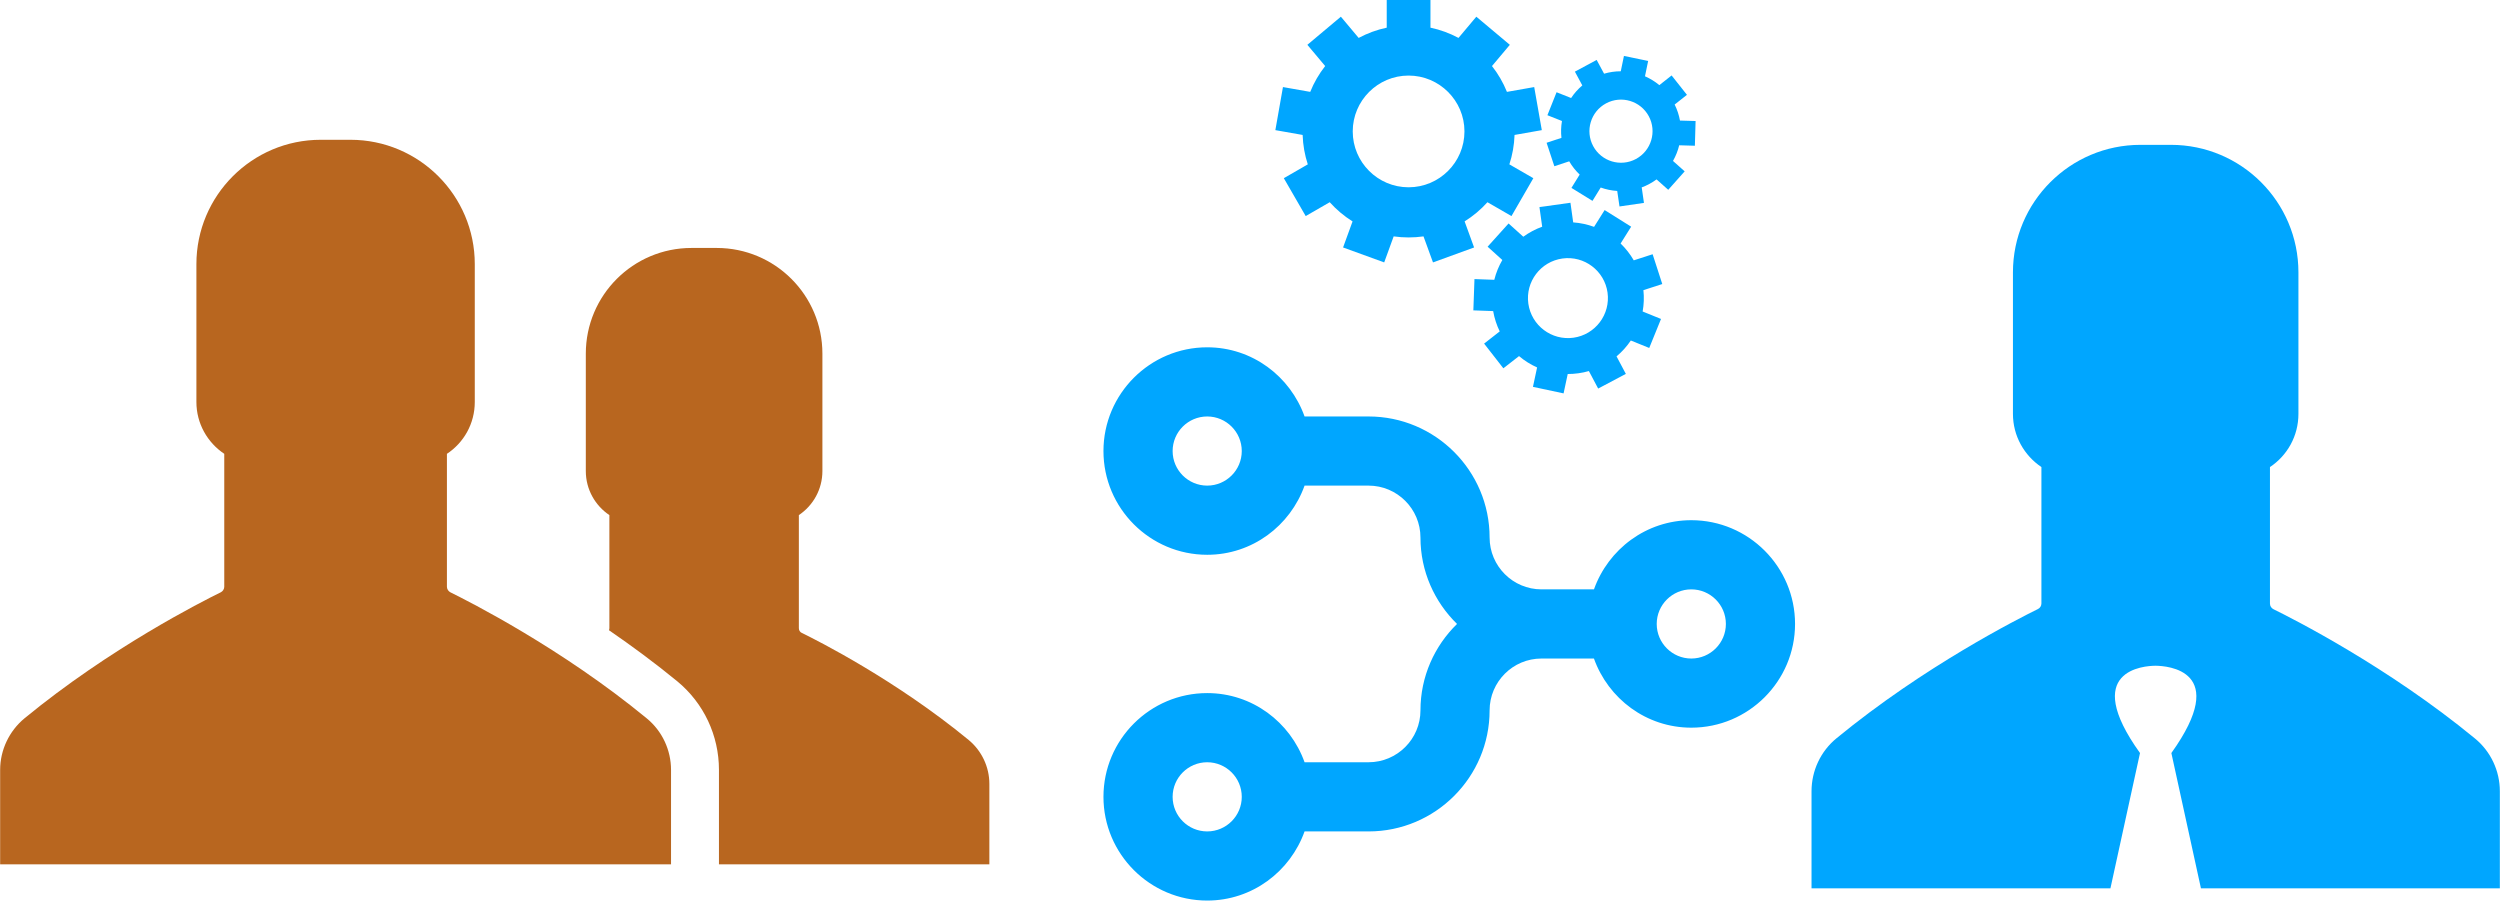
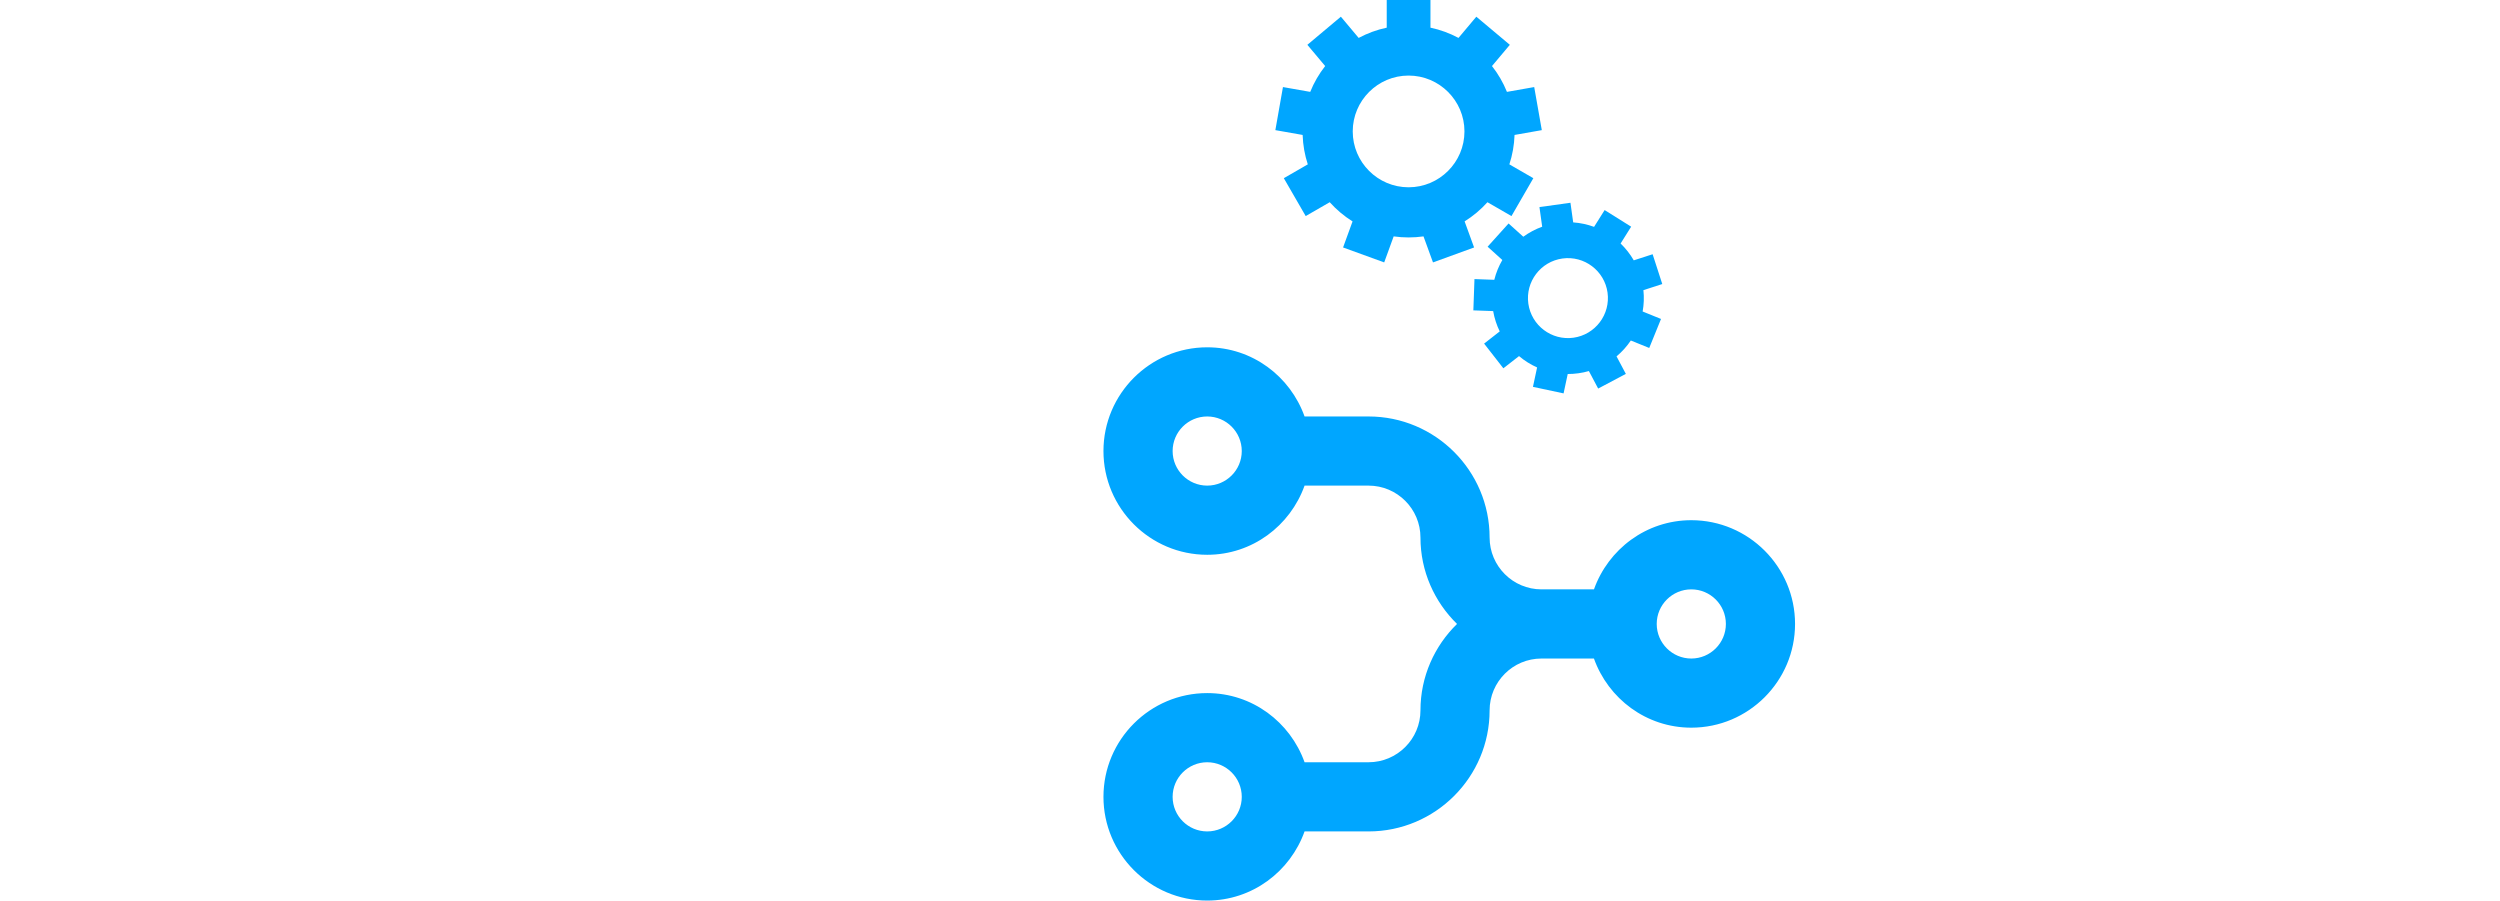
<svg xmlns="http://www.w3.org/2000/svg" xmlns:ns1="http://schemas.microsoft.com/visio/2003/SVGExtensions/" width="13.583in" height="4.893in" viewBox="0 0 977.953 352.329" xml:space="preserve" color-interpolation-filters="sRGB" class="st3">
  <ns1:documentProperties ns1:langID="1049" ns1:metric="true" ns1:viewMarkup="false" />
  <style type="text/css">
	
		.st1 {fill:#b8661f;stroke:none;stroke-linecap:round;stroke-linejoin:round;stroke-width:0.75}
		.st2 {fill:#00a6ff;stroke:none;stroke-linecap:round;stroke-linejoin:round;stroke-width:0.75}
		.st3 {fill:none;fill-rule:evenodd;font-size:12px;overflow:visible;stroke-linecap:square;stroke-miterlimit:3}
	
	</style>
  <g ns1:mID="0" ns1:index="1" ns1:groupContext="foregroundPage">
    <ns1:pageProperties ns1:drawingScale="0.0393701" ns1:pageScale="0.0393701" ns1:drawingUnits="24" ns1:shadowOffsetX="9" ns1:shadowOffsetY="-9" />
    <g id="group79-1" transform="translate(0,-14.173)" ns1:mID="79" ns1:groupContext="group">
      <g id="group80-2" ns1:mID="80" ns1:groupContext="group">
        <g id="shape81-3" ns1:mID="81" ns1:groupContext="shape" transform="translate(229.128,-1.36424E-012)">
-           <path d="M149.79 303.68 C121.34 280.28 90.72 264.81 84.47 261.77 C83.75 261.45 83.35 260.73 83.35 259.92 L83.35          215.69 C88.88 212 92.56 205.67 92.56 198.46 L92.56 152.53 C92.56 129.69 74.05 111.18 51.21 111.18          L46.24 111.18 L41.35 111.18 C18.51 111.18 0 129.69 0 152.53 L0 198.46 C-0 205.67 3.69 212 9.22 215.69          L9.22 259.92 C9.22 260.16 9.14 260.49 9.06 260.73 C17.79 266.74 26.85 273.39 35.74 280.68 C46.16          289.26 52.09 301.92 52.09 315.38 L52.09 352.33 L157.88 352.33 L157.88 320.83 C157.88 314.26 154.92          307.93 149.79 303.68 Z" class="st1" />
-         </g>
+           </g>
        <g id="shape82-5" ns1:mID="82" ns1:groupContext="shape">
-           <path d="M252.93 295.19 C219.51 267.7 183.45 249.51 176.15 245.9 C175.35 245.5 174.79 244.62 174.79 243.74 L174.79          191.72 C181.36 187.4 185.69 179.94 185.69 171.45 L185.69 117.51 C185.69 90.66 163.89 68.86 137.04          68.86 L131.27 68.86 L125.42 68.86 C98.58 68.86 76.78 90.66 76.78 117.51 L76.78 171.45 C76.78 179.86          81.1 187.32 87.68 191.72 L87.68 243.74 C87.68 244.62 87.12 245.5 86.31 245.9 C78.94 249.51 42.96          267.7 9.54 295.19 C3.53 300.16 0 307.61 0 315.38 L0 352.33 L131.19 352.33 L262.47 352.33 L262.47          315.38 C262.47 307.61 259.02 300.16 252.93 295.19 Z" class="st1" />
-         </g>
+           </g>
      </g>
    </g>
    <g id="group83-7" transform="translate(708.661,-4.793)" ns1:mID="83" ns1:groupContext="group">
      <g id="shape84-8" ns1:mID="84" ns1:groupContext="shape">
-         <path d="M259.52 293.68 C225.24 265.49 188.23 246.83 180.72 243.13 C179.89 242.72 179.35 241.88 179.35 240.93 L179.35         187.52 C186.08 183.05 190.49 175.42 190.49 166.72 L190.49 111.35 C190.49 83.81 168.14 61.46 140.61 61.46         L134.65 61.46 L128.69 61.46 C101.15 61.46 78.8 83.81 78.8 111.35 L78.8 166.72 C78.8 175.36 83.21 182.99         89.94 187.52 L89.94 240.87 C89.94 241.82 89.41 242.66 88.57 243.07 C81.06 246.77 44.05 265.43 9.78 293.62         C3.58 298.69 0 306.31 0 314.36 L0 352.33 L116.94 352.33 L128.51 299.4 C105.14 266.86 130.23 265.25 134.65         265.25 C139 265.31 164.09 266.86 140.78 299.4 L152.35 352.33 L269.29 352.33 L269.29 314.36 C269.29 306.37         265.72 298.74 259.52 293.68 Z" class="st2" />
-       </g>
+         </g>
    </g>
    <g id="group50-10" transform="translate(783.975,135.875) rotate(90)" ns1:mID="50" ns1:groupContext="group">
      <g id="shape51-11" ns1:mID="51" ns1:groupContext="shape">
        <path d="M189.4 273.65 L189.4 248.61 C189.4 222.5 168.16 201.26 142.05 201.26 C130.86 201.26 121.76 192.15 121.76         180.97 L121.76 160.44 C137.46 154.83 148.81 139.96 148.81 122.35 C148.81 99.97 130.6 81.76 108.23 81.76         C85.85 81.76 67.64 99.97 67.64 122.35 C67.64 139.96 78.99 154.83 94.7 160.43 L94.7 180.97 C94.7 192.15         85.59 201.26 74.41 201.26 C48.3 201.26 27.06 222.5 27.06 248.61 L27.06 273.65 C11.35 279.26 0 294.13         0 311.74 C0 334.12 18.21 352.33 40.59 352.33 C62.96 352.33 81.17 334.12 81.17 311.74 C81.17 294.13 69.82         279.26 54.11 273.65 L54.11 248.61 C54.11 237.42 63.22 228.31 74.41 228.31 C87.65 228.31 99.62 222.81         108.23 214 C116.83 222.81 128.8 228.31 142.05 228.31 C153.24 228.31 162.34 237.42 162.34 248.61 L162.34         273.65 C146.63 279.26 135.28 294.13 135.28 311.74 C135.28 334.12 153.49 352.33 175.87 352.33 C198.24         352.33 216.45 334.12 216.45 311.74 C216.45 294.13 205.1 279.26 189.4 273.65 ZM40.59 325.27 C33.12 325.27         27.06 319.2 27.06 311.74 C27.06 304.29 33.12 298.22 40.59 298.22 C48.05 298.22 54.11 304.29 54.11 311.74         C54.11 319.2 48.05 325.27 40.59 325.27 ZM108.23 108.82 C115.69 108.82 121.76 114.89 121.76 122.35 C121.76         129.8 115.69 135.88 108.23 135.88 C100.76 135.88 94.7 129.8 94.7 122.35 C94.7 114.89 100.76 108.82 108.23         108.82 ZM175.87 325.27 C168.4 325.27 162.34 319.2 162.34 311.74 C162.34 304.29 168.4 298.22 175.87 298.22         C183.34 298.22 189.4 304.29 189.4 311.74 C189.4 319.2 183.34 325.27 175.87 325.27 Z" class="st2" />
      </g>
    </g>
    <g id="group53-13" transform="translate(498.898,-198.425)" ns1:mID="53" ns1:groupContext="group">
      <g id="group61-14" ns1:mID="61" ns1:groupContext="group">
        <g id="shape64-15" ns1:mID="64" ns1:groupContext="shape" transform="translate(0,-51.242)">
          <path d="M74.04 336.28 C77.36 334.21 80.37 331.68 82.97 328.78 L92.37 334.2 L100.93 319.38 L91.55 313.97 C92.74          310.33 93.44 306.47 93.58 302.46 L104.24 300.58 L101.27 283.73 L90.6 285.61 C89.13 281.96 87.15          278.56 84.75 275.51 L91.73 267.2 L78.62 256.2 L71.65 264.5 C68.25 262.68 64.56 261.31 60.68 260.49          L60.68 249.67 L43.57 249.67 L43.57 260.49 C39.68 261.31 36 262.68 32.59 264.5 L25.63 256.2 L12.52          267.2 L19.49 275.51 C17.09 278.56 15.11 281.96 13.64 285.61 L2.97 283.73 L0 300.58 L10.67 302.46          C10.8 306.47 11.5 310.33 12.69 313.97 L3.31 319.38 L11.87 334.2 L21.27 328.78 C23.87 331.68 26.88          334.21 30.2 336.29 L26.49 346.48 L42.58 352.33 L46.28 342.15 C48.19 342.42 50.14 342.56 52.12 342.56          C54.1 342.56 56.05 342.42 57.96 342.15 L61.67 352.33 L77.75 346.48 L74.04 336.28 ZM52.12 322.94          C40.07 322.94 30.27 313.14 30.27 301.08 C30.27 289.03 40.07 279.23 52.12 279.23 C64.17 279.23 73.98          289.03 73.98 301.08 C73.98 313.14 64.17 322.94 52.12 322.94 Z" class="st2" />
        </g>
        <g id="shape65-17" ns1:mID="65" ns1:groupContext="shape" transform="translate(77.459,-7.95808E-013)">
          <path d="M70.14 297.89 L62.76 300.28 C61.35 297.83 59.61 295.62 57.61 293.69 L61.74 287.11 L51.36 280.61 L47.23          287.18 C44.64 286.23 41.9 285.63 39.06 285.43 L37.99 277.75 L25.86 279.44 L26.93 287.12 C24.25 288.08          21.78 289.42 19.54 291.04 L13.78 285.85 L5.58 294.94 L11.34 300.14 C9.94 302.55 8.88 305.15 8.19          307.89 L0.44 307.61 L0 319.85 L7.75 320.13 C8.24 322.95 9.12 325.62 10.32 328.08 L4.21 332.85 L11.74          342.51 L17.87 337.74 C20 339.54 22.38 341.03 24.94 342.18 L23.32 349.77 L35.3 352.33 L36.92 344.75          C38.3 344.75 39.7 344.66 41.1 344.46 C42.51 344.27 43.88 343.97 45.2 343.59 L48.83 350.44 L59.66          344.7 L56.02 337.85 C58.17 336.05 60.05 333.95 61.61 331.64 L68.81 334.56 L73.42 323.21 L66.23 320.29          C66.72 317.59 66.83 314.79 66.53 311.94 L73.91 309.55 L70.14 297.89 ZM39.16 330.55 C30.62 331.74          22.7 325.76 21.51 317.21 C20.32 308.67 26.3 300.75 34.85 299.56 C43.39 298.37 51.31 304.35 52.5          312.89 C53.69 321.44 47.71 329.36 39.16 330.55 Z" class="st2" />
        </g>
        <g id="shape68-19" ns1:mID="68" ns1:groupContext="shape" transform="translate(106.115,-73.129)">
-           <path d="M58.01 328.57 L58.29 318.9 L52.18 318.72 C51.79 316.59 51.11 314.48 50.1 312.45 L54.91 308.66 L48.91          301.07 L44.11 304.86 C42.4 303.44 40.5 302.28 38.49 301.4 L39.73 295.4 L30.26 293.44 L29.02 299.44          C26.84 299.44 24.64 299.75 22.49 300.39 L19.59 295 L11.07 299.58 L13.97 304.97 C12.26 306.42 10.79          308.09 9.59 309.9 L3.9 307.64 L0.32 316.63 L6.01 318.89 C5.64 321.06 5.57 323.27 5.81 325.49 L0          327.41 L3.03 336.59 L8.85 334.67 C9.99 336.63 11.37 338.36 12.94 339.85 L9.72 345.06 L17.95 350.14          L21.17 344.92 C23.25 345.67 25.42 346.12 27.63 346.26 L28.52 352.33 L38.09 350.93 L37.21 344.87          C38.23 344.5 39.23 344.05 40.22 343.51 C41.21 342.98 42.14 342.39 43.02 341.74 L47.59 345.81 L54.02          338.59 L49.45 334.52 C50.54 332.59 51.36 330.53 51.88 328.39 L58.01 328.57 ZM34.96 333.75 C28.97          336.98 21.46 334.73 18.23 328.73 C15 322.74 17.25 315.23 23.25 312 C29.25 308.77 36.75 311.02 39.98          317.02 C43.21 323.02 40.96 330.52 34.96 333.75 Z" class="st2" />
-         </g>
+           </g>
      </g>
    </g>
  </g>
</svg>